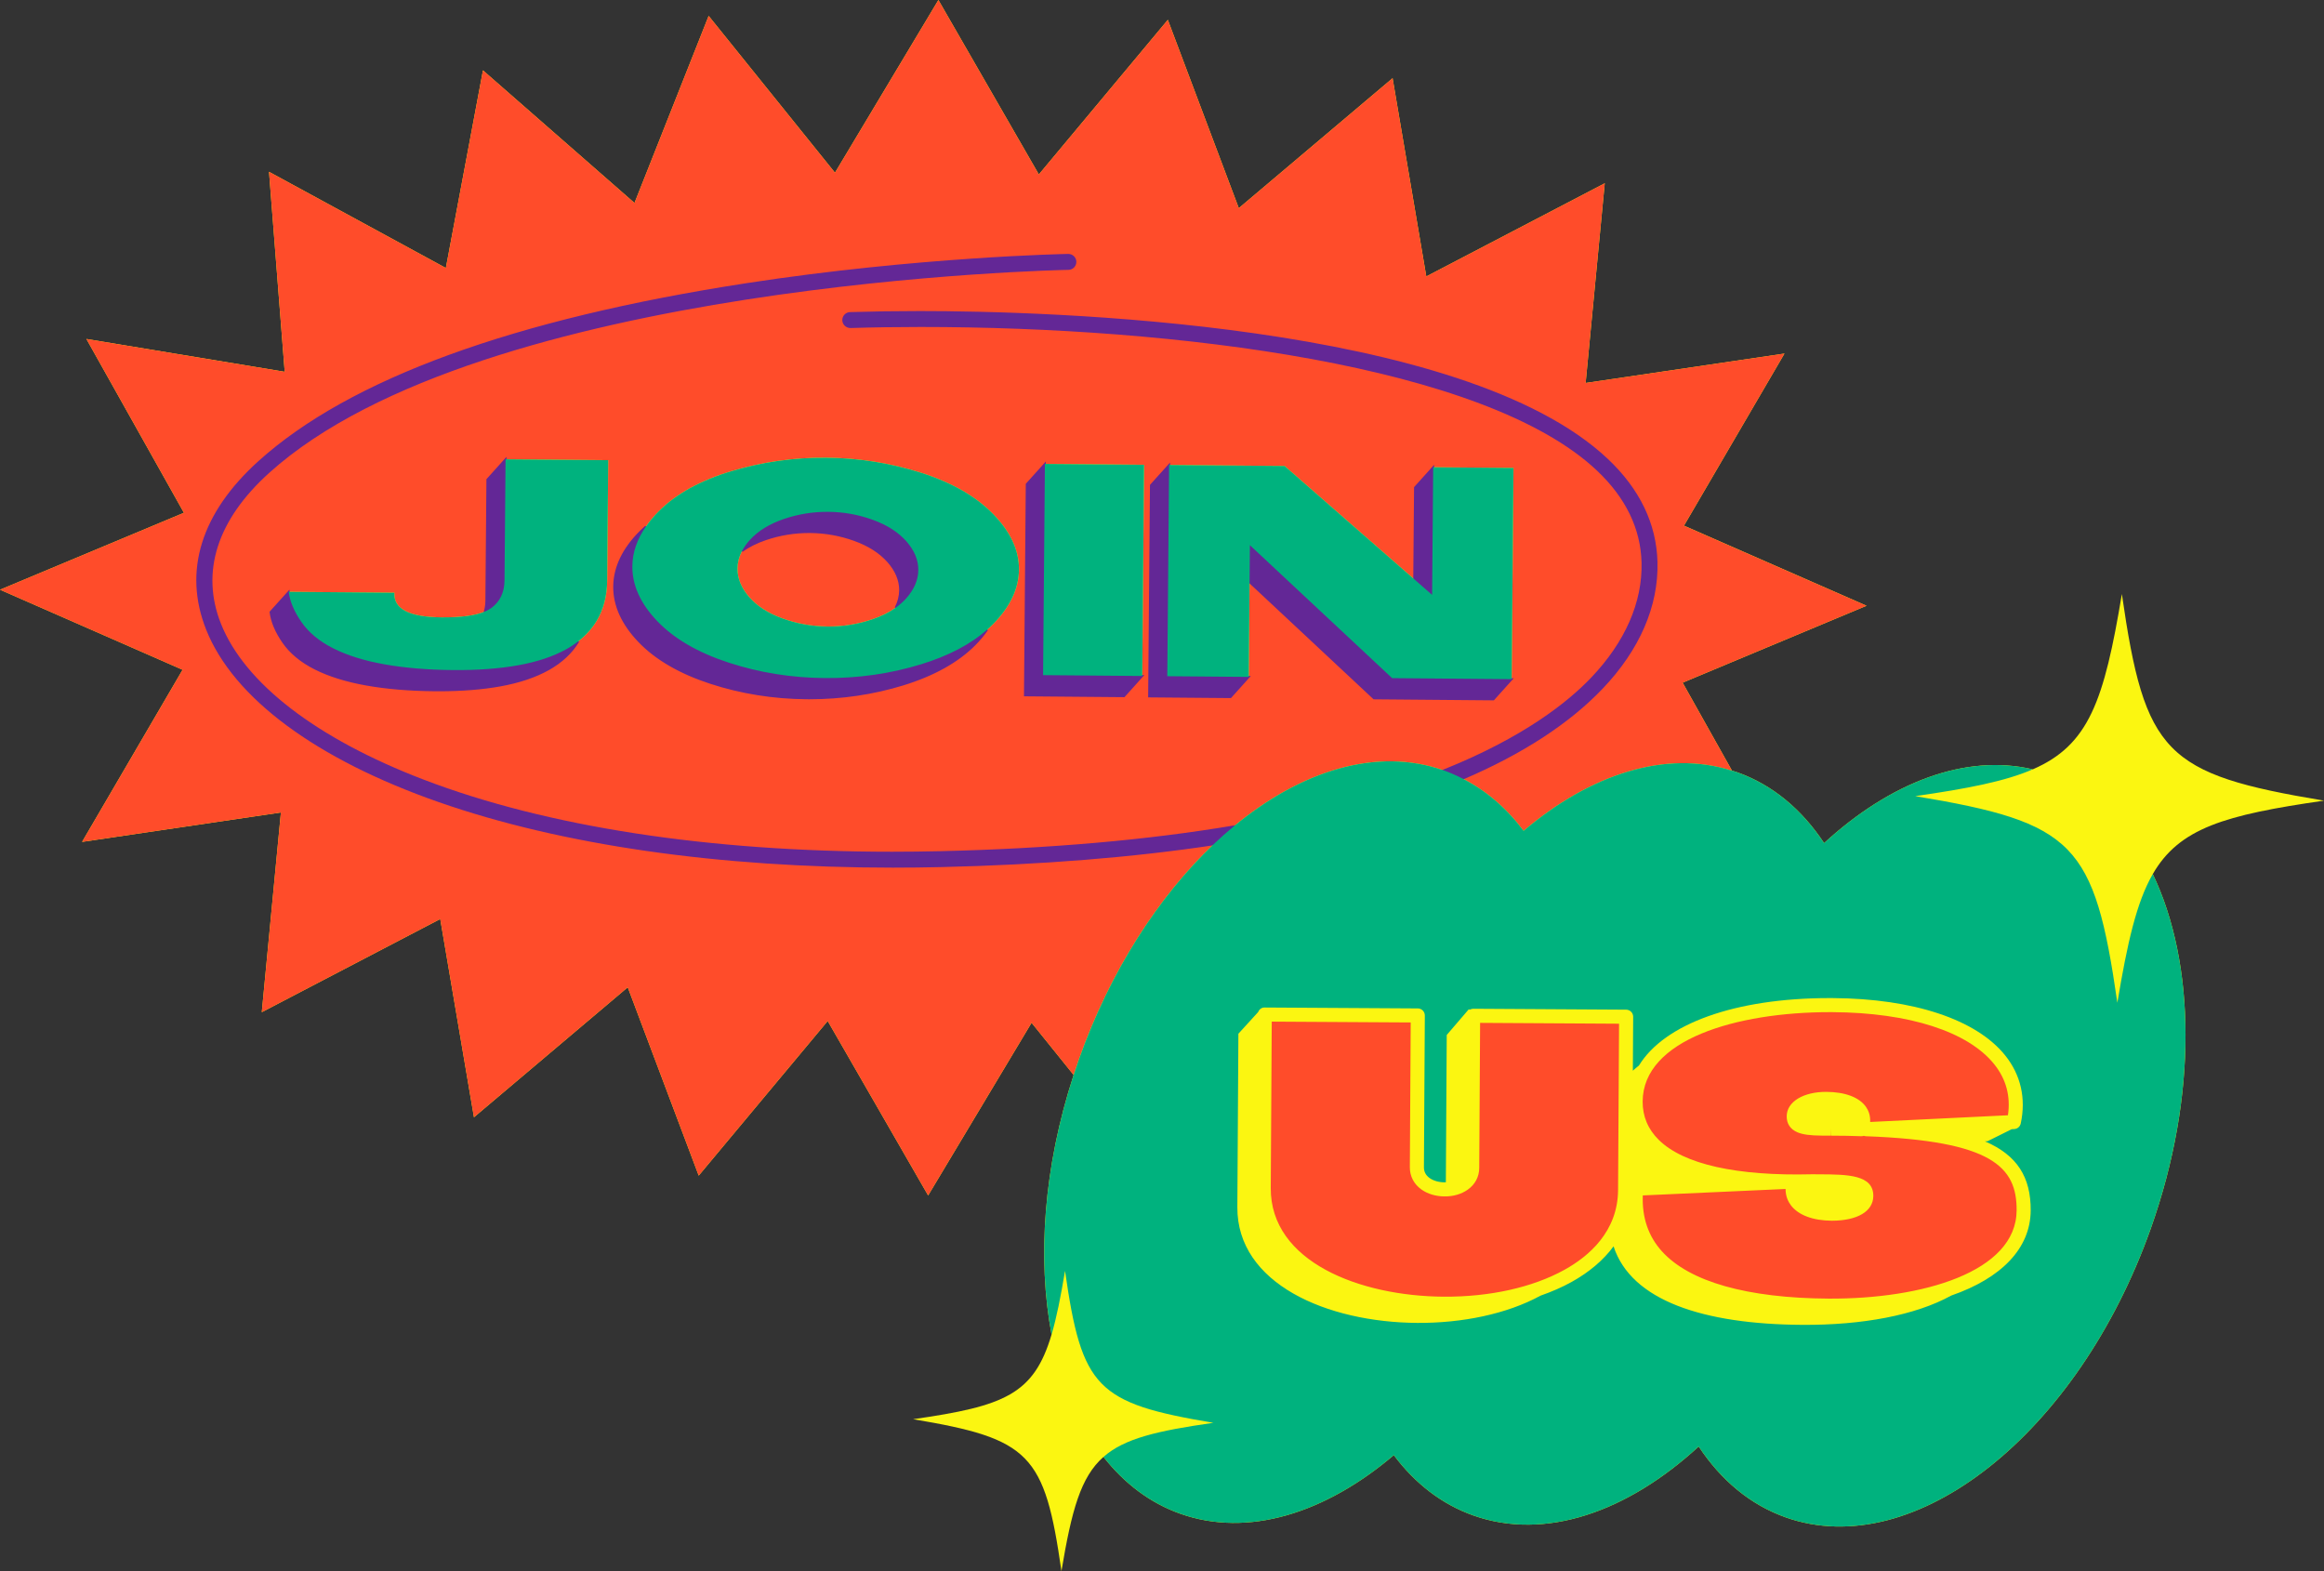
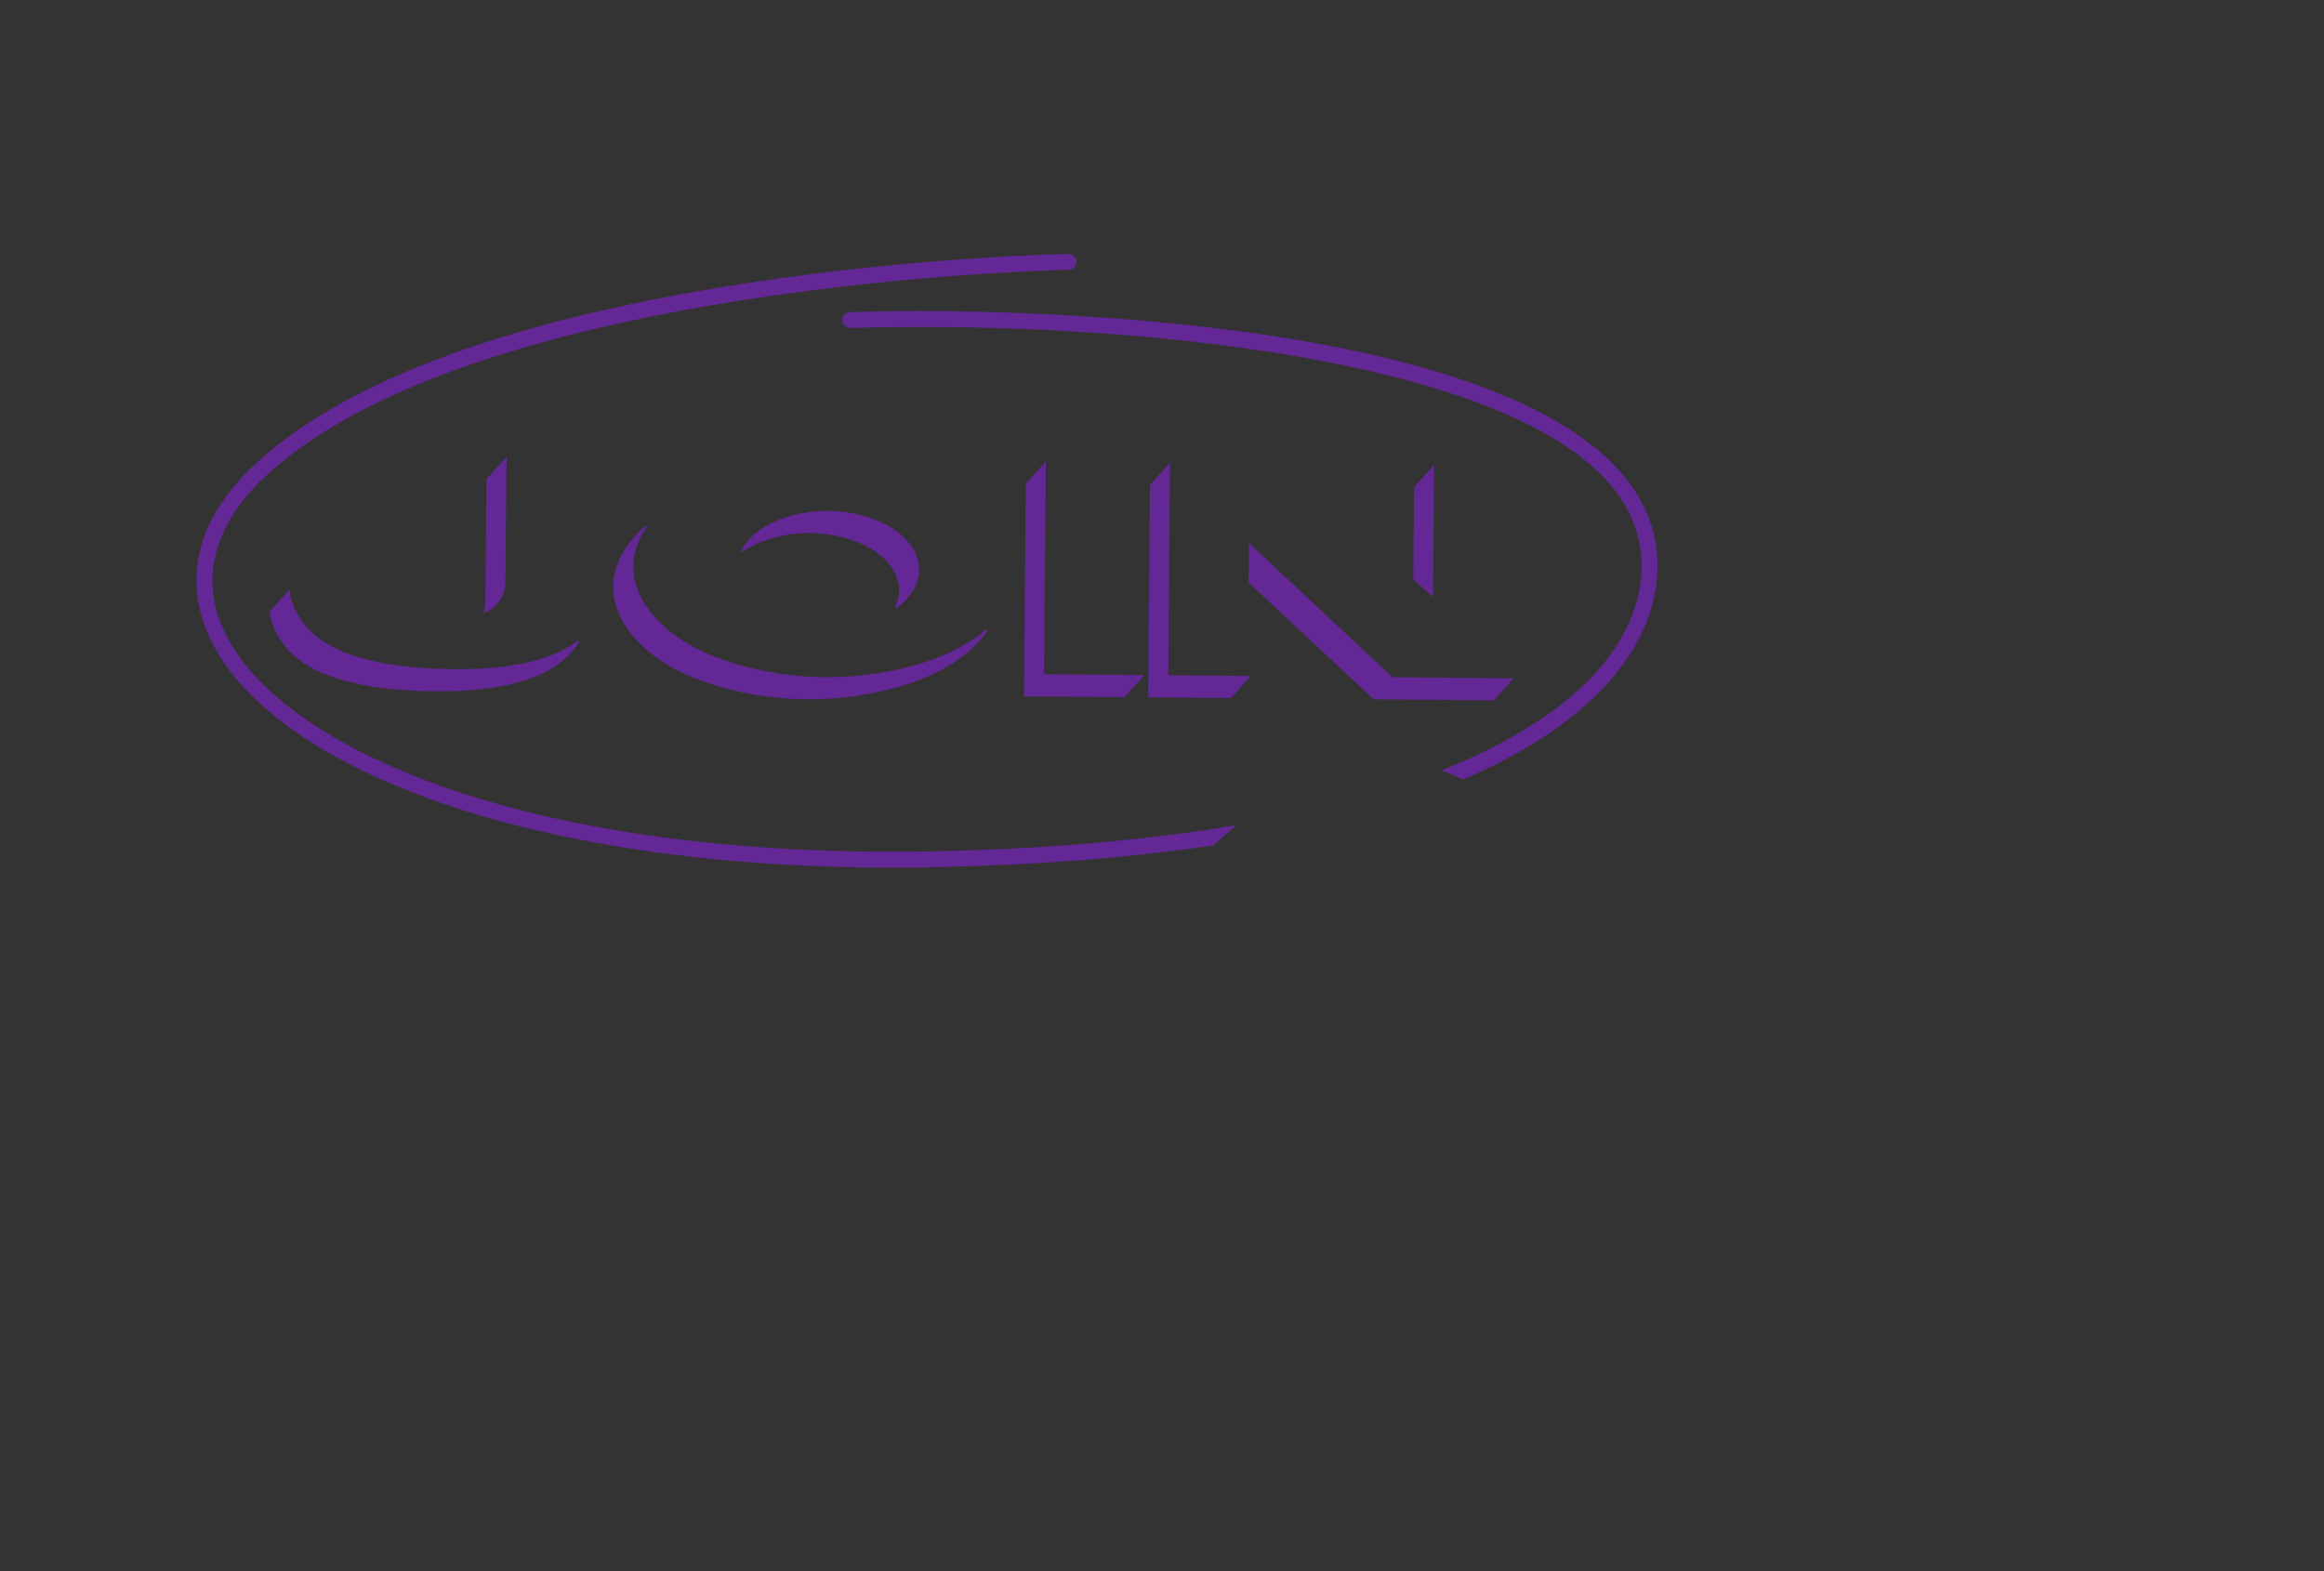
<svg xmlns="http://www.w3.org/2000/svg" fill="#000000" height="337.7" preserveAspectRatio="xMidYMid meet" version="1" viewBox="0.0 0.0 499.5 337.7" width="499.5" zoomAndPan="magnify">
  <rect x="0.0" y="0.0" width="499.5" height="337.7" fill="#333333" stroke="none" />
  <g id="change1_1">
-     <path d="M462.7,187.866c9.181,19.142,9.725,47.577-0.429,76.185 c-15.658,44.112-50.795,71.906-78.483,62.079c-7.655-2.717-13.932-8.035-18.687-15.227 c-15.366,14.117-33.047,20.286-48.433,14.825c-6.83-2.424-12.562-6.918-17.097-12.964 c-14.754,12.517-31.354,17.75-45.901,12.587c-6.537-2.32-12.06-6.549-16.499-12.208 c-4.909,4.33-6.839,11.446-9.034,24.545c-3.61-25.229-6.743-28.438-31.878-32.651 c19.655-2.812,25.945-5.338,29.757-18.202c-3.092-16.299-1.741-35.915,4.74-55.792l-9.037-11.22l-22.232,37.121 l-21.588-37.497l-27.723,33.234l-15.254-40.477l-33.054,27.934l-7.245-42.608l-38.355,20.022l4.108-42.919 l-42.734,6.317l21.6-36.99L0,126.75l39.531-16.536L18.571,72.858l42.62,7.05l-3.37-42.983l38.007,20.678 l7.977-42.477l32.566,28.499l15.941-40.208l27.148,33.705L201.692,0l21.588,37.497L251.003,4.263l15.254,40.477 l33.054-27.934l7.245,42.608l38.355-20.022l-4.108,42.919l42.734-6.317l-21.599,36.99l39.241,17.211l-39.531,16.536 l10.608,18.907c0.371,0.117,0.746,0.215,1.114,0.346c7.655,2.717,13.932,8.035,18.687,15.227 c14.187-13.035,30.345-19.27,44.851-15.853c12.082-5.246,15.321-14.717,19.148-37.683 c4.947,34.345,9.217,38.709,43.444,44.413C478.168,175.16,468.406,177.977,462.7,187.866z" fill="#fbf611" />
-   </g>
+     </g>
  <g id="change2_1">
-     <path d="M260.822,181.473c-16.495,2.488-35.857,4.172-58.6,4.696 c-3.47,0.08-6.915,0.12-10.321,0.12c-37.513,0.001-71.047-4.821-97.509-14.063 c-26.356-9.205-44.075-22.334-49.895-36.966c-4.961-12.475-1.088-24.929,11.2-36.017 C75.241,81.61,110.472,68.767,160.411,61.07c37.08-5.715,68.879-6.289,69.195-6.294 c0.812-0.023,1.524,0.653,1.538,1.489c0.013,0.836-0.653,1.524-1.489,1.538 c-1.258,0.02-126.3,2.52-171.93,43.688c-11.267,10.165-14.868,21.455-10.416,32.651 c9.978,25.088,62.693,51.115,154.843,49.003c24.973-0.575,45.733-2.601,62.991-5.508 c14.566-12.094,30.86-17.101,45.173-12.048c16.795-6.732,26.42-14.137,31.823-19.809 c7.338-7.702,11.101-16.303,10.882-24.871c-0.187-7.339-3.433-14.037-9.647-19.908 c-28.881-27.288-114.521-32.133-160.576-30.694c-0.83,0.035-1.534-0.629-1.56-1.465 c-0.026-0.835,0.63-1.534,1.466-1.56c46.517-1.453,133.145,3.549,162.75,31.519 c6.821,6.444,10.385,13.857,10.594,22.031c0.239,9.39-3.812,18.738-11.716,27.036 c-6.075,6.377-15.46,13.298-29.95,19.488c5.087,2.583,9.473,6.396,13.087,11.215 c14.38-12.2,30.51-17.454,44.787-12.932l-10.608-18.907l39.531-16.536l-39.241-17.211l21.599-36.99 l-42.734,6.317l4.108-42.919l-38.355,20.022l-7.245-42.608l-33.054,27.934L251.003,4.263l-27.723,33.234L201.692,0 l-22.232,37.121l-27.148-33.705L136.371,43.624l-32.566-28.499l-7.977,42.477L57.821,36.925l3.37,42.983l-42.62-7.05 l20.96,37.356L0,126.75l39.241,17.211l-21.6,36.99l42.734-6.317l-4.108,42.919l38.355-20.022l7.245,42.608 l33.054-27.934l15.254,40.477l27.723-33.234l21.588,37.497l22.232-37.121l9.037,11.22 c0.365-1.119,0.735-2.239,1.133-3.36C238.634,208.679,248.999,192.716,260.822,181.473z M130.502,124.761 c-0.029,3.352-0.783,6.252-2.264,8.7c-0.996,1.648-2.304,3.095-3.909,4.35 c-0.001,0.001-0.001,0.003-0.002,0.004c-1.48,2.449-3.631,4.463-6.455,6.043 c-2.825,1.581-6.28,2.741-10.364,3.478c-4.085,0.739-8.771,1.085-14.056,1.039 c-5.478-0.047-10.384-0.458-14.72-1.233c-4.335-0.772-8.003-1.916-11.003-3.428 c-3.001-1.511-5.287-3.404-6.859-5.677c-1.571-2.272-2.48-4.431-2.725-6.479h0.001l-0.001-0l3.911-4.354 l0,0l22.711,0.195c-0.197,3.47,3.172,5.234,10.11,5.293c4.178,0.036,7.271-0.384,9.316-1.243 c0.207-0.719,0.324-1.497,0.331-2.347l0.224-26.033l-0-0l3.912-4.353l22.065,0.189L130.502,124.761z M247.363,104.294h0H247.363l3.912-4.353l0,0v-0l24.828,0.213l27.851,24.337l0.169-19.711h-0 l3.912-4.351l0,0v-0l17.257,0.148l-0.39,45.398h-0.001l0.001,0l-3.911,4.353v0h-0l0,0l0,0 l-25.688-0.221l-26.734-24.988l-0.175,20.369h-0.001l0,0l-3.911,4.353v0h-0l0,0l0,0l-17.509-0.15 L247.363,104.294z M220.671,104.065l3.911-4.353l21.313,0.183l-0.39,45.398h0l-3.911,4.354l-21.312-0.183 L220.671,104.065z M198.015,101.623c6.583,2.102,11.737,5.059,15.46,8.871c3.722,3.813,5.566,7.787,5.531,11.925 c-0.035,4.112-1.893,8.025-5.572,11.738c-0.399,0.403-0.824,0.791-1.258,1.174 c-0.746,1.075-1.621,2.136-2.655,3.179c-3.68,3.713-8.836,6.588-15.466,8.623 c-6.632,2.035-13.548,3.022-20.748,2.959c-7.151-0.061-14.019-1.165-20.603-3.315 c-6.583-2.149-11.688-5.111-15.316-8.887c-3.627-3.776-5.424-7.721-5.389-11.833 c0.035-4.138,1.93-8.079,5.683-11.828c0.365-0.365,0.756-0.714,1.149-1.063c0.773-1.112,1.681-2.211,2.763-3.291 c3.752-3.749,8.948-6.615,15.591-8.604c6.643-1.986,13.457-2.951,20.441-2.891 C184.634,98.442,191.431,99.523,198.015,101.623z M193.459,126.871c-0.011,1.292-0.338,2.545-0.968,3.759 c-1.391,0.985-3.047,1.808-4.972,2.466c-3.119,1.067-6.341,1.586-9.665,1.558c-3.326-0.029-6.538-0.603-9.637-1.723 c-3.101-1.12-5.497-2.656-7.191-4.61c-1.694-1.952-2.532-3.998-2.513-6.138c0.011-1.288,0.339-2.534,0.968-3.741 c1.426-1.022,3.118-1.868,5.079-2.538c3.095-1.055,6.293-1.568,9.594-1.54c3.252,0.028,6.417,0.596,9.494,1.704 c3.077,1.108,5.484,2.645,7.226,4.61C192.614,122.644,193.476,124.707,193.459,126.871z M336.301,272.897 c-6.838,3.802-16.061,5.868-25.993,5.804c-17.976-0.107-37.28-7.466-37.184-23.368l0.215-35.751l29.866,0.179 l-0.186,31.102c-0.012,1.943,0.87,3.647,2.486,4.798c1.329,0.948,3.082,1.476,4.933,1.488 c1.903,0.032,3.643-0.492,4.979-1.417c1.611-1.115,2.504-2.785,2.516-4.701l0.187-31.181l29.867,0.18 l-0.215,35.752C347.718,264.687,341.505,270.005,336.301,272.897z M433.434,260.154 c-0.08,13.267-20.288,19.07-40.372,18.964c-17.552-0.105-29.956-3.623-35.869-10.172 c-2.914-3.227-4.291-7.261-4.105-12.008l30.686-1.387c-0.005,1.581,0.568,2.739,1.142,3.5 c1.598,2.119,4.723,3.299,8.801,3.324c5.488-0.007,8.897-2.006,8.917-5.322c0.027-4.584-5.596-4.618-11.553-4.654 l-1.632-0.008c-16.192,0.409-27.571-2.138-32.903-7.369c-2.334-2.289-3.508-5.074-3.489-8.277 c0.08-13.294,20.164-19.199,40.237-19.199c0.204,0,0.408,0.001,0.613,0.002 c16.434,0.098,29.086,4.177,34.712,11.19c2.565,3.197,3.554,6.884,2.949,10.972l-29.611,1.44 c0.075-1.45-0.399-2.524-0.899-3.241c-1.438-2.058-4.464-3.204-8.523-3.229c-4.95-0.016-8.5,2.127-8.519,5.244 c-0.01,1.611,0.792,2.804,2.318,3.45c1.123,0.475,2.725,0.694,5.194,0.709l1.981,0.012l0.009-1.513l0.035,1.513 c2.293,0.014,4.458,0.027,6.477,0.117c0.196,0.007,0.393-0.022,0.574-0.086c0.146,0.054,0.304,0.086,0.468,0.092 C428.212,245.217,433.49,250.818,433.434,260.154z M393.519,242.582L393.519,242.582L393.519,242.582L393.519,242.582 z" fill="#ff4c2a" />
-   </g>
+     </g>
  <g id="change3_1">
    <path d="M191.901,186.488c-37.472,0.001-71.212-4.866-97.575-14.075 c-26.411-9.224-44.174-22.393-50.016-37.081c-4.995-12.559-1.103-25.09,11.253-36.239 c19.574-17.659,54.839-30.519,104.817-38.222c36.91-5.689,68.903-6.291,69.222-6.297c0.001,0,0.001,0,0.001,0 c0.964,0,1.724,0.756,1.74,1.685c0.015,0.945-0.741,1.726-1.685,1.742c-1.257,0.02-126.176,2.474-171.8,43.636 c-11.199,10.104-14.782,21.318-10.363,32.429c5.087,12.793,20.556,24.689,43.556,33.497 c26.48,10.141,61.298,15.501,100.689,15.501c3.419,0,6.92-0.041,10.407-0.121 c23.273-0.536,44.456-2.389,62.963-5.506l0.732-0.123l-0.571,0.475c-1.496,1.242-2.946,2.53-4.311,3.828 l-0.046,0.044l-0.061,0.01c-17.386,2.622-37.11,4.203-58.626,4.698 C198.799,186.448,195.325,186.488,191.901,186.488z M314.29,167.532c-1.428-0.725-2.731-1.294-3.985-1.739 l-0.499-0.177l0.436-0.214c17.286-6.929,26.809-14.571,31.753-19.762c7.3-7.663,11.044-16.213,10.826-24.728 c-0.185-7.284-3.41-13.935-9.584-19.767c-24.087-22.758-90.863-30.867-145.325-30.867 c-5.205,0-10.288,0.076-15.108,0.227c-0.001,0-0.002,0-0.003,0c-0.975,0-1.735-0.744-1.763-1.659 c-0.015-0.458,0.15-0.894,0.464-1.227c0.314-0.334,0.738-0.525,1.195-0.539c4.796-0.15,9.855-0.226,15.034-0.226 c26.79,0,116.628,2.293,147.859,31.799c6.861,6.482,10.446,13.942,10.656,22.172 c0.24,9.444-3.83,18.842-11.771,27.179c-7.153,7.509-17.253,14.081-30.017,19.534l-0.085,0.037L314.29,167.532z M295.224,150.307l-26.855-25.101l0.073-8.489l30.852,28.838l26.054,0.224l-4.268,4.75L295.224,150.307z M173.306,150.293c-7.14-0.061-14.092-1.18-20.663-3.325c-6.583-2.149-11.764-5.156-15.398-8.938 c-3.649-3.798-5.481-7.827-5.445-11.974c0.036-4.171,1.967-8.198,5.741-11.968 c0.368-0.368,0.761-0.72,1.157-1.071l0.297,0.264c-1.889,2.72-2.86,5.554-2.884,8.425 c-0.034,4.04,1.76,7.974,5.333,11.693c3.587,3.734,8.713,6.707,15.233,8.836 c6.532,2.132,13.444,3.244,20.543,3.305l0.637,0.003c6.92,0,13.665-0.994,20.051-2.954 c5.843-1.793,10.599-4.285,14.136-7.407l0.296,0.264c-0.776,1.118-1.676,2.196-2.676,3.206 c-3.687,3.72-8.918,6.638-15.55,8.674c-6.423,1.971-13.209,2.971-20.169,2.971L173.306,150.293z M246.773,149.892 l0.392-45.674l4.315-4.802l-0.392,45.727l17.752,0.151l-4.267,4.75L246.773,149.892z M220.081,149.662l0.391-45.675 l4.315-4.802l-0.393,45.727l21.557,0.185l-4.268,4.75L220.081,149.662z M93.449,148.575 c-5.465-0.047-10.429-0.463-14.752-1.237c-4.331-0.771-8.051-1.931-11.058-3.447 c-3.017-1.52-5.35-3.451-6.934-5.741c-1.583-2.289-2.511-4.499-2.759-6.568l-0.011-0.09l4.267-4.75l0.053,0.438 c0.24,2.005,1.145,4.155,2.692,6.389c1.544,2.234,3.826,4.122,6.784,5.611c2.972,1.498,6.656,2.646,10.949,3.412 c4.302,0.769,9.243,1.182,14.685,1.229l0.911,0.004c4.881,0,9.291-0.35,13.108-1.04 c4.04-0.729,7.507-1.891,10.302-3.455c0.878-0.492,1.726-1.056,2.521-1.677l0.262,0.302 c-1.46,2.429-3.656,4.486-6.498,6.077c-2.833,1.585-6.341,2.763-10.426,3.5c-3.841,0.694-8.274,1.047-13.179,1.047 L93.449,148.575z M104,131.394c0.208-0.723,0.317-1.494,0.324-2.294l0.225-26.108l4.316-4.802l-0.228,26.562 c-0.023,2.646-1.01,4.701-2.932,6.108c-0.372,0.272-0.84,0.524-1.434,0.774l-0.385,0.162L104,131.394z M192.312,130.537c0.617-1.188,0.935-2.422,0.946-3.668c0.018-2.101-0.835-4.139-2.535-6.057 c-1.711-1.931-4.115-3.463-7.144-4.554c-3.042-1.096-6.214-1.665-9.428-1.692l-0.257-0.002 c-3.172,0-6.292,0.515-9.271,1.531c-1.929,0.658-3.62,1.503-5.027,2.511l-0.294-0.255 c0.44-0.845,1.024-1.669,1.734-2.448c1.779-1.951,4.258-3.478,7.369-4.539c3.021-1.03,6.183-1.553,9.399-1.553 l0.261,0.001c3.26,0.028,6.477,0.606,9.56,1.717c3.094,1.114,5.553,2.684,7.309,4.665 c1.768,1.996,2.654,4.124,2.635,6.327c-0.019,2.18-0.911,4.274-2.651,6.225c-0.66,0.74-1.438,1.43-2.313,2.049 L192.312,130.537z M303.754,124.582l0.171-19.879l4.315-4.801l-0.243,28.387L303.754,124.582z" fill="#632796" />
  </g>
  <g id="change4_1">
-     <path d="M108.659,98.716l22.065,0.189l-0.223,25.855c-0.029,3.352-0.783,6.252-2.264,8.7 c-0.996,1.648-2.304,3.095-3.909,4.35c-0.779,0.61-1.623,1.177-2.546,1.694 c-2.825,1.58-6.279,2.74-10.364,3.477c-4.085,0.739-8.771,1.085-14.056,1.039 c-5.478-0.047-10.384-0.458-14.719-1.232c-4.336-0.773-8.003-1.917-11.003-3.429 c-3.001-1.511-5.288-3.404-6.859-5.677c-1.572-2.272-2.481-4.431-2.726-6.479h0l22.711,0.195 c-0.197,3.47,3.172,5.234,10.11,5.293c4.178,0.036,7.271-0.384,9.316-1.243c0.53-0.223,1.007-0.468,1.393-0.751 c1.878-1.374,2.828-3.357,2.85-5.949L108.659,98.716z M177.626,98.381c7.008,0.06,13.805,1.142,20.389,3.241 c6.583,2.102,11.737,5.059,15.46,8.871c3.722,3.813,5.566,7.787,5.531,11.925 c-0.035,4.112-1.893,8.025-5.572,11.738c-0.399,0.403-0.824,0.791-1.258,1.174 c-3.567,3.148-8.298,5.634-14.21,7.449c-6.632,2.035-13.548,3.022-20.748,2.959 c-7.151-0.061-14.019-1.165-20.603-3.315c-6.583-2.149-11.688-5.111-15.316-8.887 c-3.628-3.776-5.424-7.721-5.39-11.833c0.025-2.945,1.011-5.79,2.92-8.537c0.773-1.112,1.681-2.211,2.763-3.291 c3.752-3.749,8.948-6.615,15.591-8.604C163.827,99.286,170.642,98.321,177.626,98.381z M197.37,122.517 c0.019-2.163-0.843-4.226-2.584-6.192c-1.742-1.964-4.151-3.501-7.227-4.61 c-3.076-1.108-6.242-1.677-9.494-1.704c-3.301-0.029-6.497,0.485-9.594,1.541 c-3.094,1.055-5.523,2.551-7.285,4.484c-0.714,0.783-1.277,1.585-1.705,2.406 c-0.629,1.207-0.957,2.453-0.968,3.741c-0.019,2.14,0.819,4.186,2.513,6.138c1.694,1.954,4.09,3.49,7.191,4.61 c3.099,1.12,6.311,1.694,9.637,1.723c3.324,0.029,6.545-0.491,9.665-1.558c1.925-0.659,3.582-1.481,4.972-2.466 c0.862-0.611,1.623-1.283,2.28-2.019C196.484,126.688,197.351,124.657,197.37,122.517z M224.192,145.11 l21.313,0.183l0,0l0.39-45.398l-21.313-0.183L224.192,145.11z M250.886,145.34l17.509,0.15h0.001l0.175-20.369 l0.068-7.946l30.576,28.581l25.689,0.221h0.001l0.39-45.398l-17.257-0.148v0l-0.235,27.423l-3.846-3.361 l-27.851-24.337l-24.828-0.213v0L250.886,145.34z M462.7,187.866c9.181,19.142,9.725,47.577-0.429,76.185 c-15.658,44.112-50.795,71.906-78.483,62.079c-7.655-2.717-13.932-8.035-18.687-15.227 c-15.366,14.117-33.047,20.286-48.433,14.825c-6.83-2.424-12.562-6.918-17.097-12.964 c-14.754,12.517-31.354,17.75-45.901,12.587c-6.537-2.32-12.06-6.549-16.499-12.208 c4.511-3.978,11.536-5.604,23.617-7.333c-25.135-4.213-28.268-7.422-31.878-32.651 c-0.931,5.553-1.813,10.029-2.894,13.677c-3.092-16.299-1.741-35.915,4.74-55.792 c0.365-1.119,0.735-2.239,1.133-3.36c6.745-19.004,17.11-34.967,28.933-46.21 c1.421-1.351,2.863-2.627,4.322-3.838c14.566-12.094,30.86-17.101,45.173-12.048 c0.018,0.006,0.037,0.011,0.055,0.017c1.386,0.492,2.715,1.092,4.01,1.75c5.087,2.583,9.473,6.396,13.087,11.215 c14.38-12.2,30.51-17.454,44.787-12.932c0.371,0.117,0.746,0.215,1.114,0.346 c7.655,2.717,13.932,8.035,18.687,15.227c14.187-13.035,30.345-19.27,44.851-15.853 c-5.925,2.572-13.965,4.133-25.265,5.761c34.227,5.704,38.497,10.069,43.444,44.413 C457.247,202.562,459.22,193.9,462.7,187.866z M436.461,260.173c0.042-7.121-2.877-11.87-9.835-14.861 l0.548-0.027l0,0l5.208-2.584l0.531-0.026c0.685-0.033,1.261-0.522,1.406-1.192 c1.166-5.4,0.011-10.461-3.339-14.638c-6.199-7.728-19.705-12.219-37.055-12.323 c-0.227-0.002-0.451-0.002-0.676-0.002c-20.417,0-35.525,5.568-40.984,14.493c-0.461,0.361-0.898,0.734-1.314,1.117 l0.07-11.595c0.005-0.835-0.668-1.517-1.504-1.522l-32.893-0.198c-0.273,0.02-0.543,0.091-0.779,0.224 c-0.08-0.079-0.136-0.135-0.136-0.135l-4.76,5.546h-0l-0.19,31.654c-0.102,0.004-0.2,0.019-0.303,0.019 c-1.216-0.007-2.381-0.345-3.195-0.926c-0.813-0.579-1.222-1.358-1.216-2.316l0.195-32.615 c0.005-0.835-0.668-1.517-1.504-1.522l-32.893-0.197c-0.659-0.032-1.201,0.386-1.418,0.963l-4.257,4.672 l-0.224,37.264c-0.099,16.465,19.271,24.774,38.689,24.89c9.601,0.057,19.209-1.891,26.487-5.862 c2.378-0.833,4.62-1.801,6.652-2.931c3.848-2.139,6.867-4.719,9.032-7.662 c3.794,11.652,19.25,16.745,40.583,16.873c12.881,0.078,24.33-2.063,31.992-6.294 c10.762-3.733,17.032-10.114,17.081-18.286C436.461,260.173,436.461,260.173,436.461,260.173z" fill="#00b27e" />
-   </g>
+     </g>
</svg>